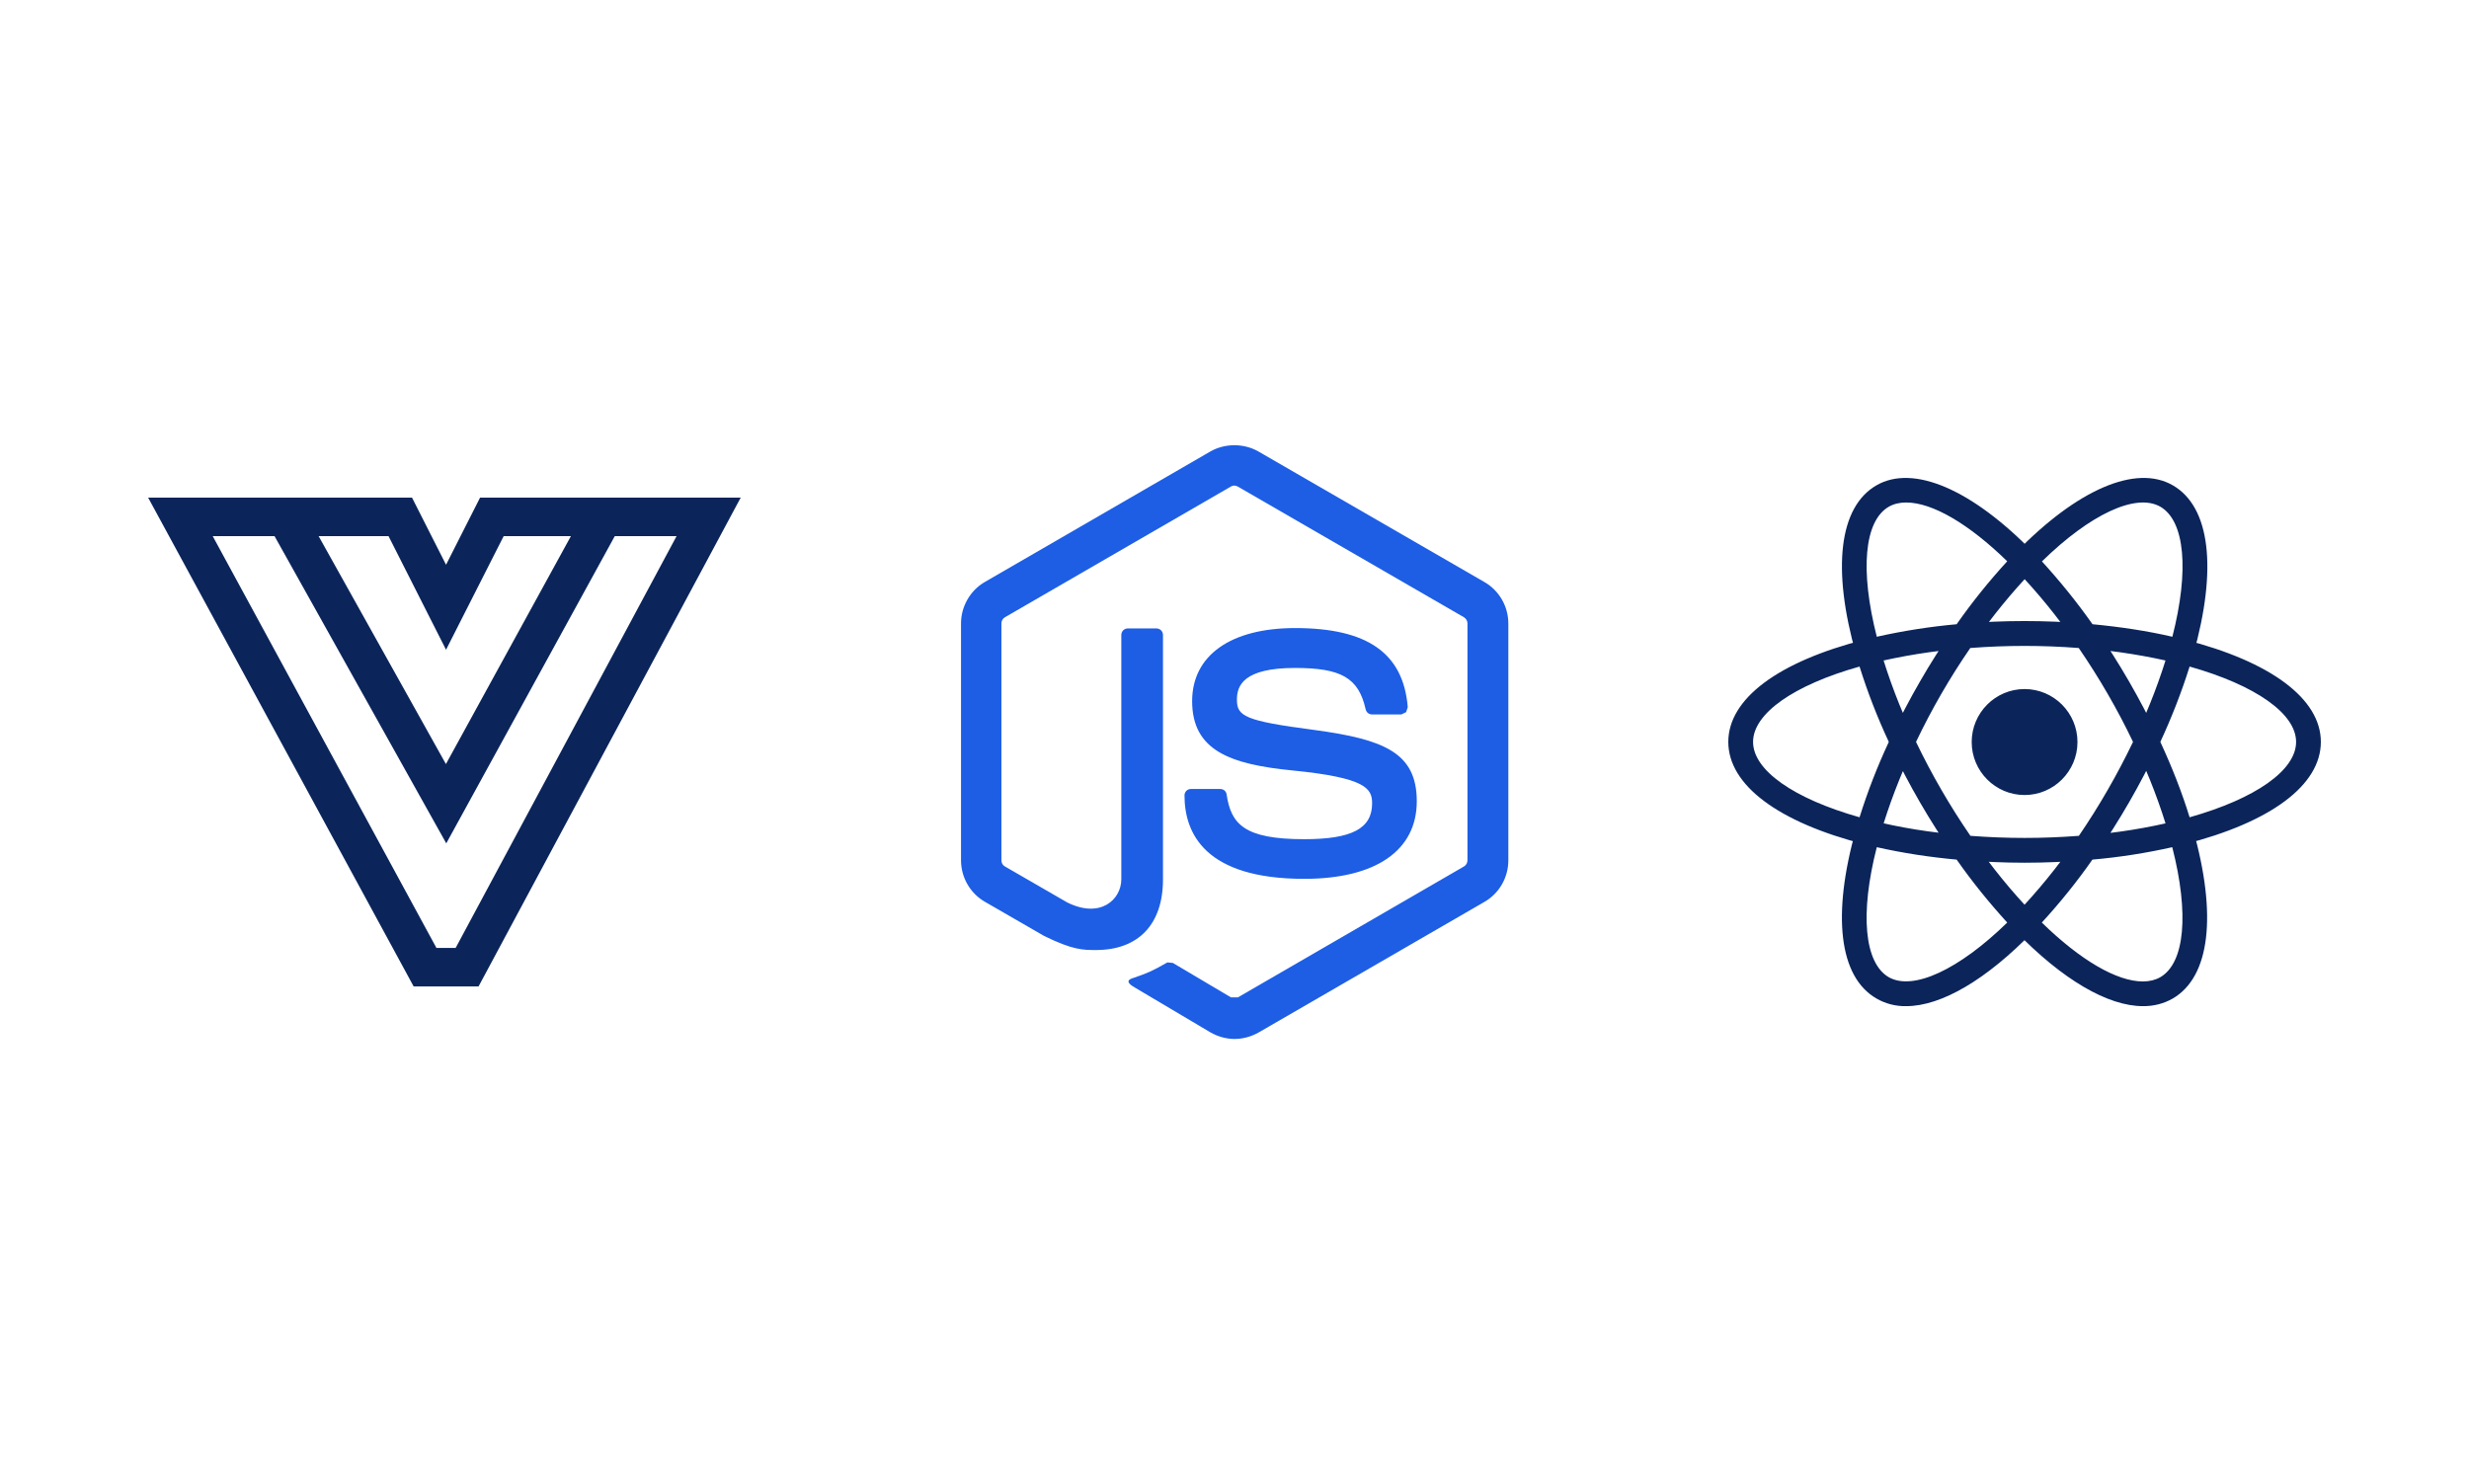
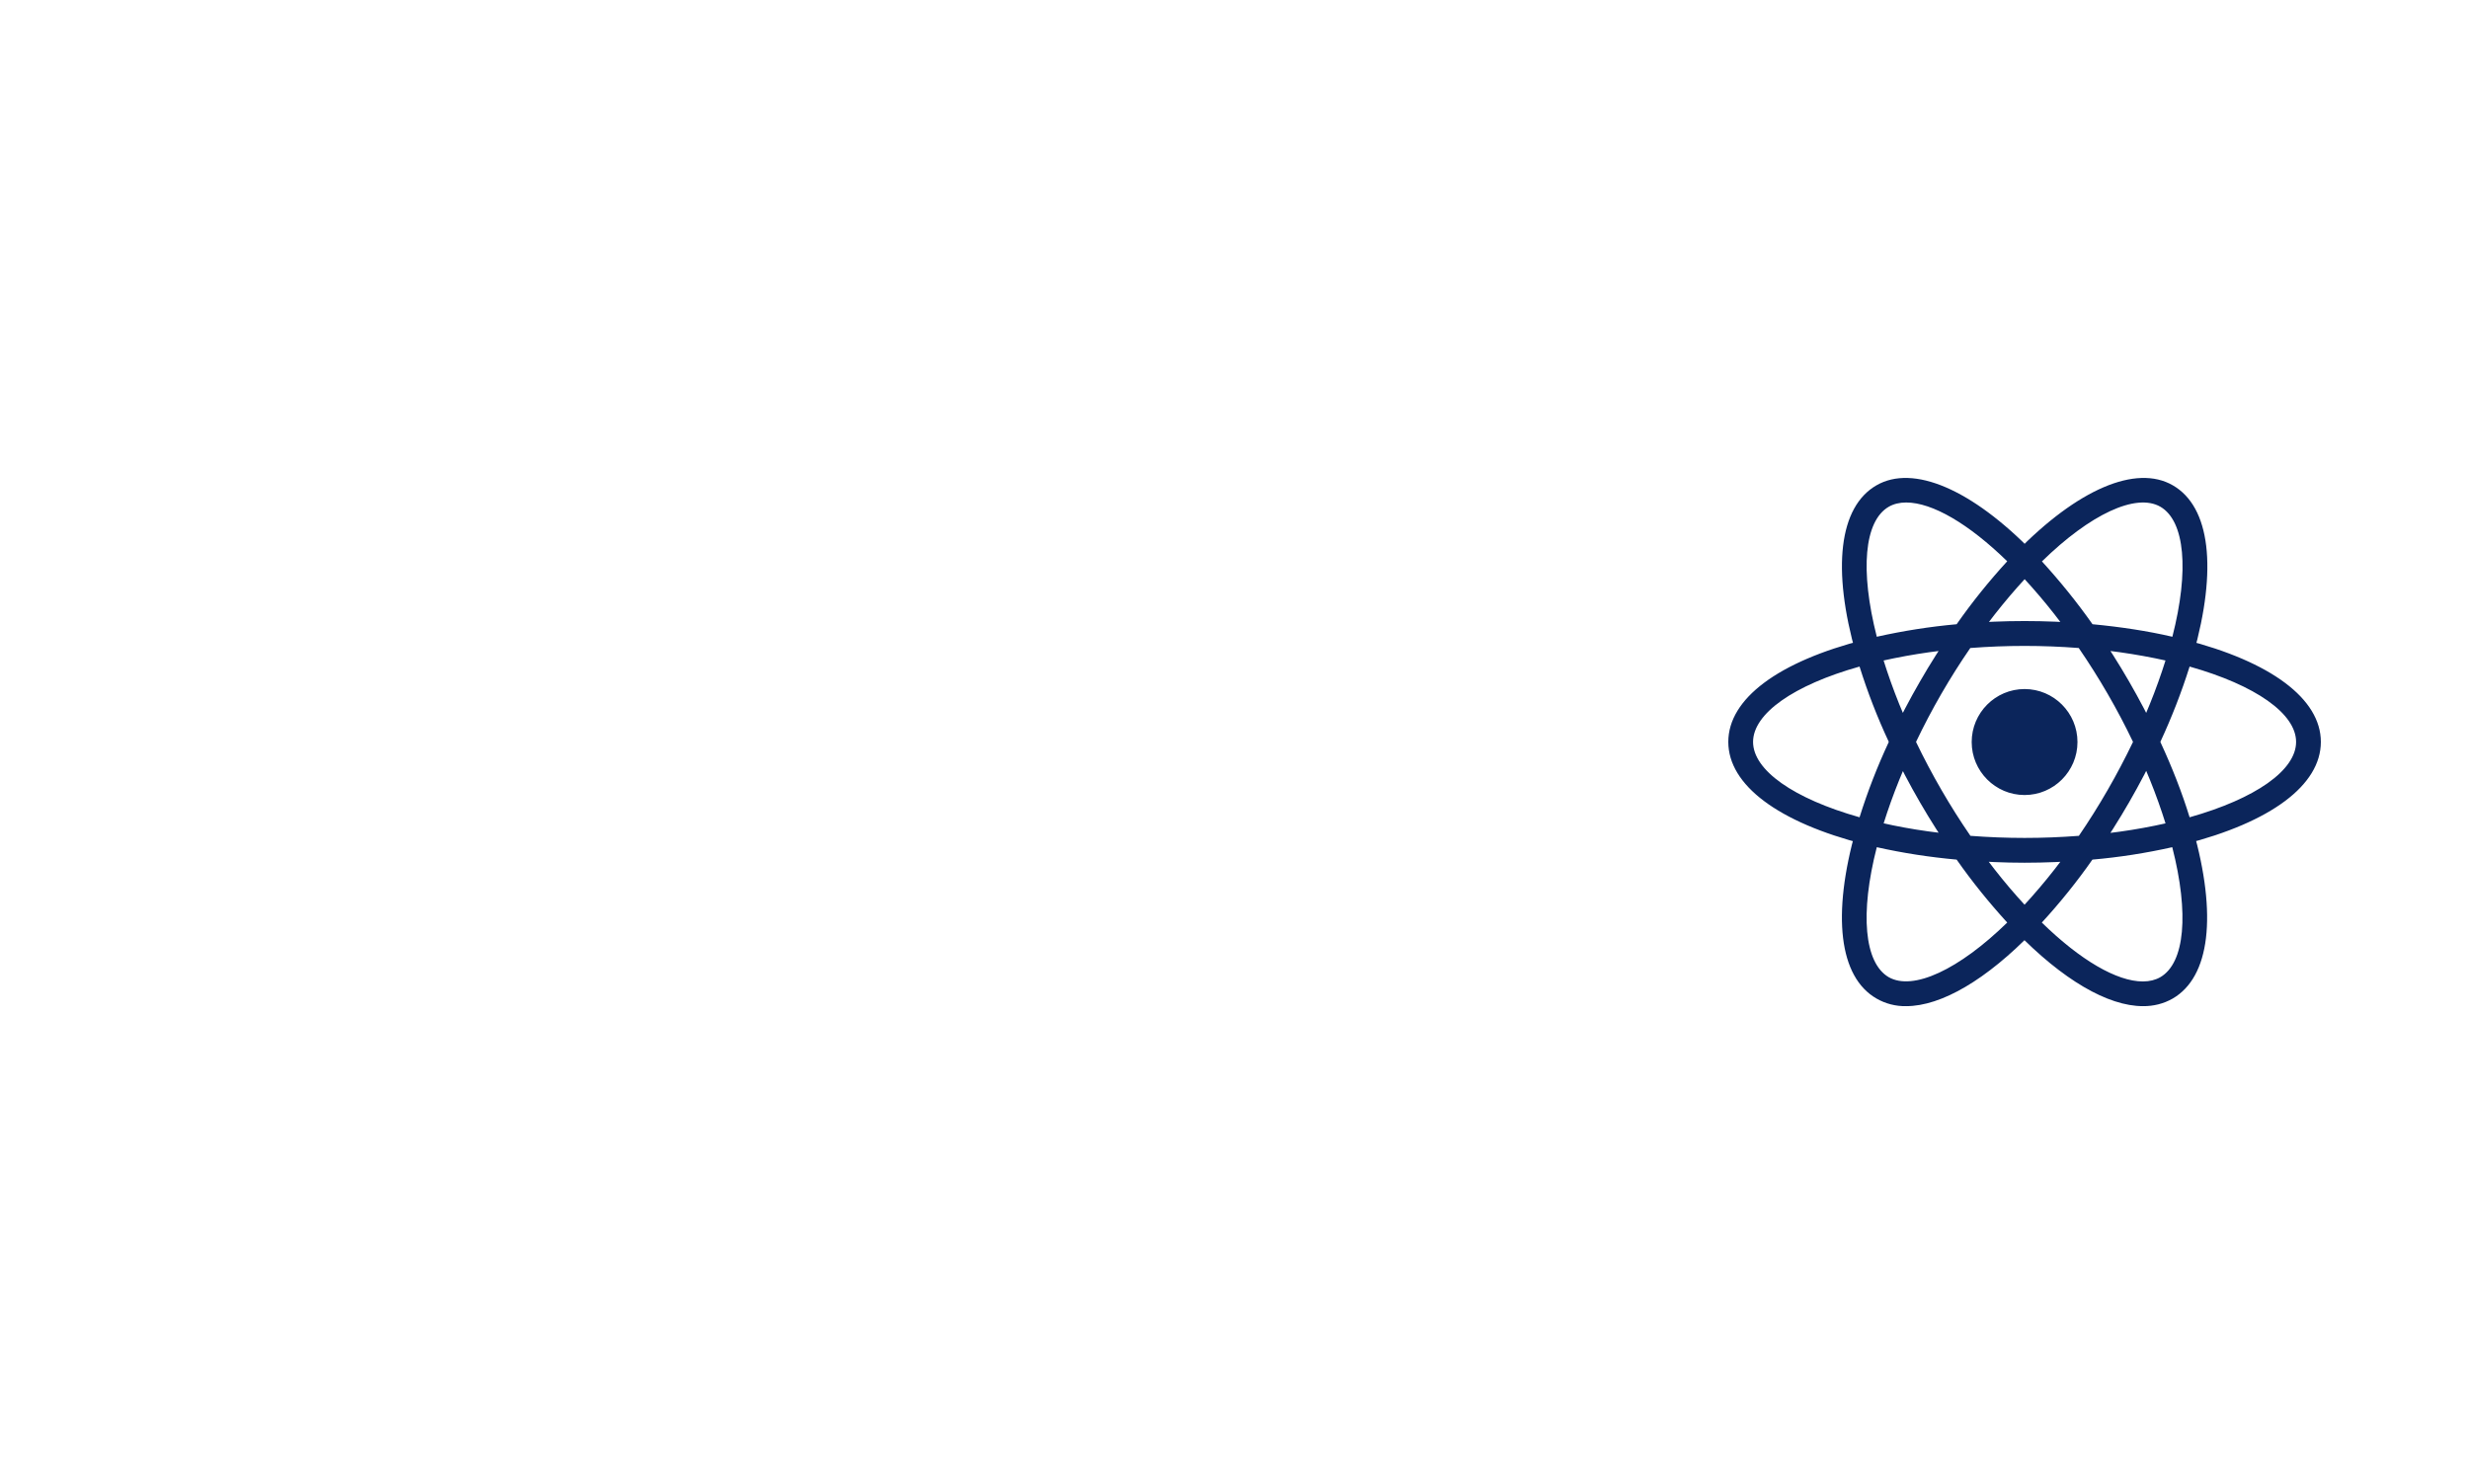
<svg xmlns="http://www.w3.org/2000/svg" width="163" height="98" viewBox="0 0 163 98" fill="none">
-   <path d="M31.693 32.861L29.447 37.294L27.201 32.861H9.78L27.308 65.139H31.594L48.9 32.861H31.693ZM29.447 42.906L33.252 35.403H37.691L29.439 50.455L21.035 35.403H25.65L29.447 42.906ZM30.081 62.597H28.813L14.043 35.403H18.124L29.462 55.691L40.587 35.403H44.667L30.081 62.597Z" fill="#0B255B" />
-   <path d="M81.492 29.4C80.942 29.4 80.392 29.538 79.918 29.806L65.011 38.434C64.049 38.993 63.445 40.05 63.445 41.168V56.809C63.445 57.943 64.049 58.984 65.011 59.543L68.923 61.801C70.818 62.735 71.498 62.735 72.354 62.735C75.166 62.735 76.778 61.028 76.778 58.08V41.933C76.778 41.688 76.587 41.497 76.342 41.497H74.463C74.211 41.497 74.027 41.696 74.027 41.933V58.065C74.027 59.389 72.66 60.691 70.451 59.589L66.356 57.223C66.203 57.146 66.112 56.986 66.112 56.817V41.175C66.112 40.992 66.203 40.839 66.356 40.754L81.255 32.133C81.393 32.041 81.569 32.041 81.721 32.133L96.636 40.754C96.789 40.846 96.88 40.999 96.88 41.16V56.809C96.88 56.978 96.789 57.139 96.651 57.215L81.729 65.859H81.263L77.427 63.585L77.068 63.554C75.999 64.159 75.808 64.236 74.814 64.581C74.57 64.657 74.195 64.81 74.952 65.231L79.934 68.186C80.415 68.454 80.957 68.608 81.5 68.608C82.058 68.608 82.6 68.454 83.081 68.186L98.011 59.55C98.974 58.991 99.578 57.95 99.578 56.817V41.175C99.578 40.042 98.974 39.001 98.011 38.442L83.066 29.806C82.592 29.538 82.042 29.4 81.492 29.4ZM85.504 41.474C81.248 41.474 78.703 43.281 78.703 46.297C78.703 49.566 81.225 50.47 85.32 50.876C90.21 51.358 90.585 52.086 90.585 53.05C90.585 54.712 89.247 55.416 86.1 55.416C82.142 55.416 81.271 54.421 80.98 52.461C80.95 52.246 80.774 52.101 80.56 52.101H78.619C78.375 52.101 78.199 52.3 78.199 52.522C78.199 55.041 79.567 58.034 86.1 58.034C90.821 58.034 93.534 56.166 93.534 52.912C93.534 49.689 91.349 48.824 86.78 48.204C82.134 47.599 81.66 47.285 81.66 46.198C81.66 45.294 82.065 44.108 85.496 44.108C88.552 44.108 89.691 44.766 90.157 46.833C90.203 47.032 90.363 47.178 90.577 47.178H92.518L92.831 47.025L92.938 46.696C92.648 43.143 90.287 41.474 85.504 41.474Z" fill="#1D5EE5" />
  <path d="M133.66 45.501C131.734 45.501 130.168 47.071 130.168 49C130.168 50.929 131.734 52.499 133.66 52.499C135.586 52.499 137.152 50.929 137.152 49C137.152 47.071 135.586 45.501 133.66 45.501ZM123.895 55.952L123.123 55.761C117.393 54.306 114.1 51.84 114.1 48.992C114.1 46.144 117.393 43.687 123.123 42.232L123.895 42.041L124.109 42.806C124.69 44.812 125.431 46.764 126.333 48.648L126.501 48.992L126.333 49.344C125.439 51.228 124.69 53.18 124.109 55.186L123.895 55.952ZM122.765 44.016C118.409 45.241 115.735 47.124 115.735 48.992C115.735 50.861 118.409 52.736 122.765 53.969C123.299 52.261 123.942 50.608 124.697 48.992C123.942 47.377 123.299 45.723 122.765 44.016ZM143.425 55.952L143.211 55.186C142.63 53.18 141.889 51.228 140.987 49.344L140.819 48.992L140.987 48.64C141.881 46.757 142.63 44.804 143.211 42.798L143.425 42.041L144.197 42.232C149.927 43.687 153.22 46.152 153.22 48.992C153.22 51.84 149.927 54.298 144.197 55.753L143.425 55.952ZM142.623 48.992C143.41 50.692 144.059 52.353 144.555 53.969C148.918 52.736 151.585 50.861 151.585 48.992C151.585 47.124 148.911 45.248 144.555 44.016C144.021 45.715 143.371 47.377 142.623 48.992ZM122.757 44.008L122.543 43.242C120.923 37.554 121.412 33.473 123.88 32.049C126.302 30.648 130.177 32.302 134.248 36.49L134.806 37.056L134.248 37.623C132.804 39.131 131.483 40.746 130.299 42.469L130.076 42.783L129.695 42.814C127.609 42.982 125.546 43.311 123.522 43.809L122.757 44.008ZM125.844 33.182C125.409 33.182 125.019 33.274 124.69 33.465C123.07 34.407 122.788 37.661 123.903 42.048C125.645 41.658 127.395 41.382 129.175 41.221C130.192 39.767 131.314 38.373 132.514 37.064C129.977 34.591 127.571 33.182 125.844 33.182ZM141.476 66.441C139.153 66.441 136.167 64.695 133.072 61.503L132.514 60.936L133.072 60.37C134.516 58.861 135.837 57.246 137.023 55.523L137.236 55.209L137.618 55.171C139.696 55.01 141.767 54.681 143.792 54.176L144.564 53.984L144.777 54.75C146.389 60.438 145.9 64.519 143.432 65.943C142.844 66.28 142.164 66.449 141.476 66.441ZM134.799 60.921C137.336 63.401 139.749 64.81 141.469 64.81H141.476C141.913 64.81 142.301 64.711 142.623 64.527C144.242 63.585 144.532 60.331 143.41 55.944C141.668 56.335 139.91 56.61 138.138 56.764C137.122 58.218 136.006 59.604 134.799 60.921ZM144.571 44.008L143.799 43.809C141.767 43.311 139.704 42.982 137.626 42.814L137.244 42.783L137.03 42.469C135.845 40.746 134.524 39.123 133.079 37.623L132.521 37.056L133.079 36.49C137.152 32.302 141.025 30.648 143.448 32.049C145.915 33.473 146.404 37.554 144.793 43.25L144.571 44.008ZM138.145 41.221C140.002 41.397 141.774 41.665 143.417 42.048C144.54 37.661 144.242 34.407 142.63 33.465C141.018 32.532 137.984 33.963 134.806 37.072C136.006 38.389 137.122 39.767 138.145 41.221ZM125.844 66.441C125.156 66.456 124.476 66.28 123.88 65.936C121.412 64.511 120.923 60.438 122.535 54.742L122.75 53.977L123.522 54.168C125.409 54.65 127.479 54.98 129.695 55.163L130.076 55.202L130.291 55.516C131.475 57.238 132.796 58.861 134.241 60.362L134.791 60.928L134.241 61.495C131.155 64.688 128.167 66.441 125.844 66.441ZM123.903 55.944C122.78 60.331 123.078 63.585 124.69 64.527C126.302 65.446 129.328 64.029 132.514 60.921C131.314 59.604 130.192 58.218 129.175 56.764C127.402 56.603 125.645 56.335 123.903 55.944ZM133.66 56.97C132.315 56.97 130.94 56.909 129.557 56.794L129.175 56.764L128.954 56.442C128.174 55.316 127.44 54.168 126.754 52.981C126.065 51.794 125.431 50.585 124.85 49.344L124.682 48.992L124.85 48.64C125.439 47.4 126.065 46.19 126.754 45.004C127.425 43.832 128.167 42.668 128.954 41.535L129.175 41.214L129.557 41.183C132.285 40.953 135.035 40.953 137.756 41.183L138.138 41.214L138.359 41.535C139.918 43.779 141.293 46.16 142.462 48.64L142.63 48.992L142.462 49.344C141.293 51.818 139.925 54.199 138.359 56.45L138.138 56.771L137.756 56.802C136.388 56.909 135.005 56.97 133.66 56.97ZM130.085 55.194C132.491 55.378 134.837 55.378 137.244 55.194C138.589 53.226 139.781 51.151 140.819 48.992C139.788 46.833 138.589 44.766 137.236 42.791C134.852 42.607 132.461 42.607 130.076 42.791C128.717 44.766 127.524 46.833 126.493 48.992C127.532 51.151 128.732 53.226 130.085 55.194Z" fill="#0B255B" />
</svg>